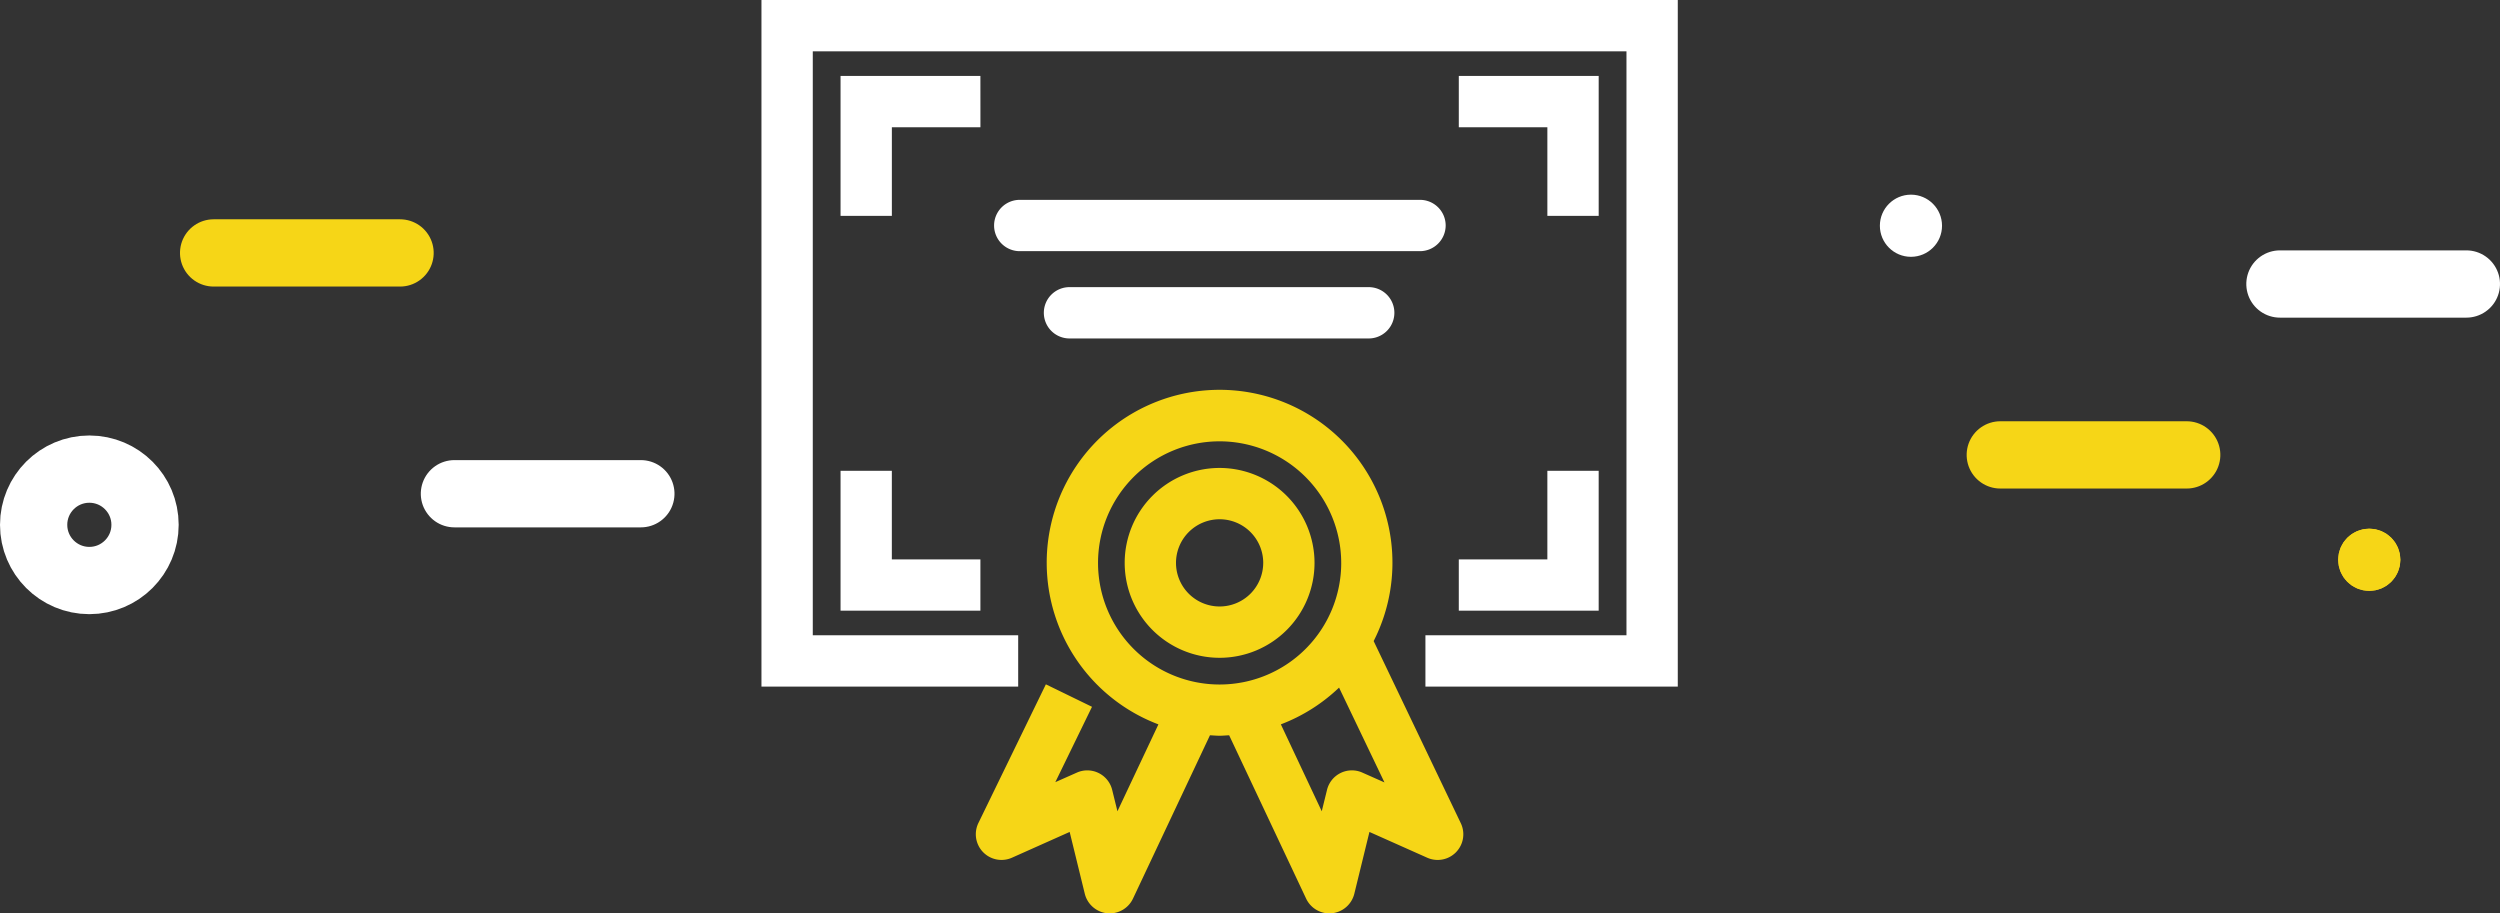
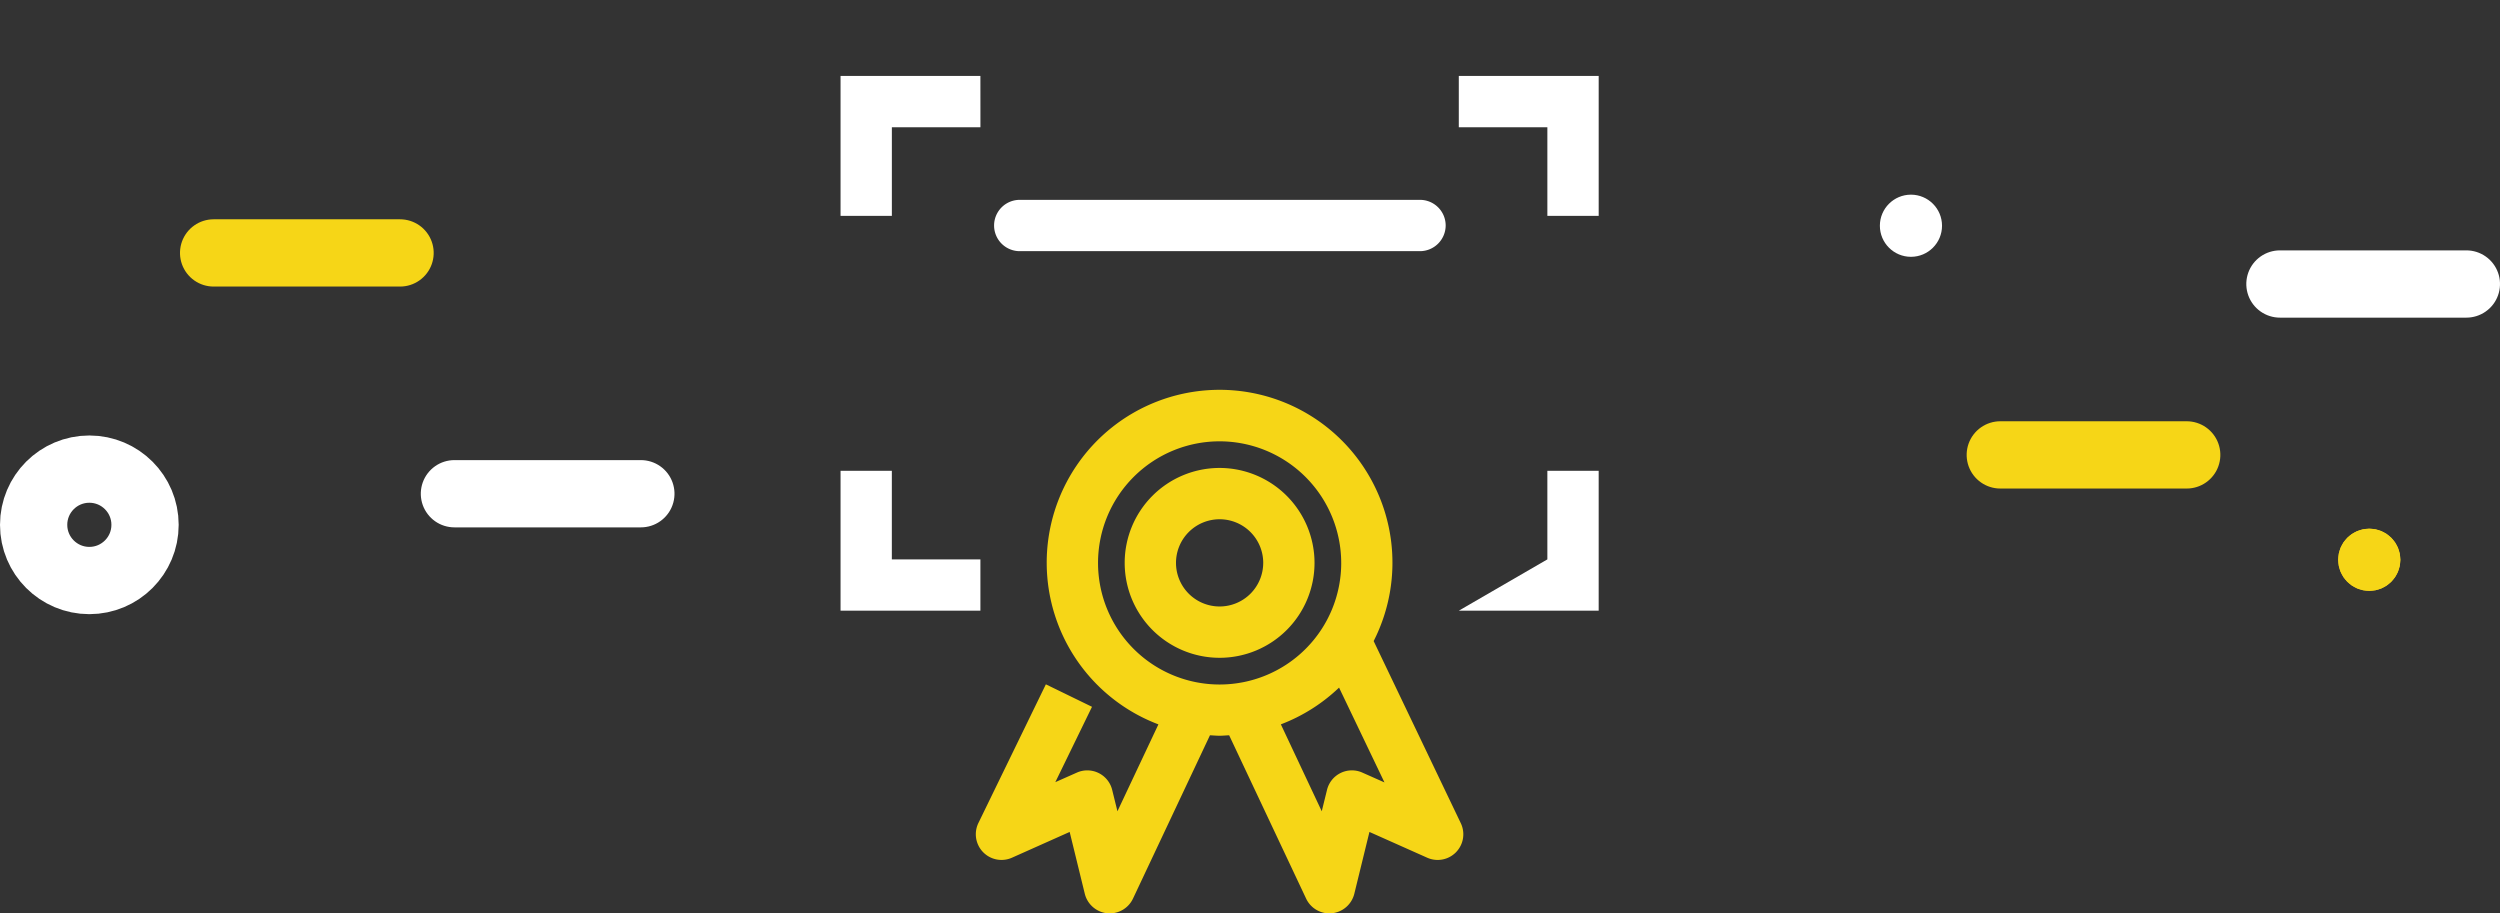
<svg xmlns="http://www.w3.org/2000/svg" id="educacao-desktop" width="223" height="81.479" viewBox="0 0 223 81.479">
  <rect x="0" y="0" width="223" height="81.479" fill="#333333" stroke="none" />
  <g id="Grupo_2410" data-name="Grupo 2410" transform="translate(19.055 22.561)">
    <line id="Linha_297" data-name="Linha 297" y2="16.63" transform="translate(16.63) rotate(90)" fill="none" stroke="#f6d617" stroke-linecap="round" stroke-width="6" />
  </g>
  <g id="Grupo_2414" data-name="Grupo 2414" transform="translate(40.535 44.041)">
    <line id="Linha_297-2" data-name="Linha 297" y2="16.63" transform="translate(16.63) rotate(90)" fill="none" stroke="#fff" stroke-linecap="round" stroke-width="6" />
  </g>
  <g id="Grupo_2449" data-name="Grupo 2449" transform="translate(203.37 25.333)">
    <line id="Linha_297-3" data-name="Linha 297" y2="16.63" transform="translate(16.63) rotate(90)" fill="none" stroke="#fff" stroke-linecap="round" stroke-width="6" />
  </g>
  <g id="Grupo_2415" data-name="Grupo 2415" transform="translate(178.425 40.577)">
    <line id="Linha_297-4" data-name="Linha 297" y2="16.63" transform="translate(16.63) rotate(90)" fill="none" stroke="#f6d617" stroke-linecap="round" stroke-width="6" />
  </g>
  <g id="Elipse_187" data-name="Elipse 187" transform="translate(0 38.845)" fill="none" stroke="#fff" stroke-width="6">
    <circle cx="7.969" cy="7.969" r="7.969" stroke="none" />
    <circle cx="7.969" cy="7.969" r="4.969" fill="none" />
  </g>
  <circle id="Elipse_188" data-name="Elipse 188" cx="2.772" cy="2.772" r="2.772" transform="translate(167.685 17.364)" fill="#fff" />
  <g id="Elipse_197" data-name="Elipse 197" transform="translate(208.567 47.16)" fill="#f6d617" stroke="#f6d617" stroke-width="3">
    <circle cx="2.772" cy="2.772" r="2.772" stroke="none" />
    <circle cx="2.772" cy="2.772" r="1.272" fill="none" />
  </g>
  <g id="Grupo_2448" data-name="Grupo 2448" transform="translate(67.922)">
    <path id="Caminho_4299" data-name="Caminho 4299" d="M443.84,462.267a2.29,2.29,0,0,0-2.291-2.286H405.8a2.289,2.289,0,0,0,0,4.577h35.745A2.3,2.3,0,0,0,443.84,462.267Z" transform="translate(-382.808 -442.154)" fill="#fff" />
-     <path id="Caminho_4300" data-name="Caminho 4300" d="M406.583,461.313a2.289,2.289,0,1,0,0,4.577h26.69a2.289,2.289,0,0,0,0-4.577Z" transform="translate(-379.058 -435.7)" fill="#fff" />
    <path id="Caminho_4301" data-name="Caminho 4301" d="M413.981,464.072a8.467,8.467,0,1,0,8.47,8.47A8.478,8.478,0,0,0,413.981,464.072Zm3.893,8.47a3.89,3.89,0,1,1-3.893-3.893A3.891,3.891,0,0,1,417.875,472.542Z" transform="translate(-373.117 -422.331)" fill="#f6d617" />
    <path id="Caminho_4302" data-name="Caminho 4302" d="M438.73,485.277a15.42,15.42,0,1,0-19.2,7.43l-3.654,7.751-.468-1.9a2.285,2.285,0,0,0-3.151-1.549l-1.923.853,3.273-6.722-4.115-2.005-6.021,12.375a2.292,2.292,0,0,0,2.993,3.092l5.15-2.3,1.35,5.518a2.306,2.306,0,0,0,1.993,1.736c.076.006.158.012.234.012a2.3,2.3,0,0,0,2.069-1.315l6.868-14.573c.286.012.567.041.853.041s.573-.029.859-.041l6.868,14.573a2.3,2.3,0,0,0,2.069,1.315c.076,0,.158-.006.234-.012a2.305,2.305,0,0,0,1.993-1.736l1.35-5.518,5.156,2.3a2.288,2.288,0,0,0,2.993-3.08Zm-2.893-6.974a10.846,10.846,0,1,1-10.849-10.844A10.86,10.86,0,0,1,435.836,478.3Zm-.193,11.124,4.051,8.458-1.976-.877a2.285,2.285,0,0,0-3.151,1.549l-.468,1.9-3.647-7.751A15.48,15.48,0,0,0,435.643,489.428Z" transform="translate(-384.122 -428.093)" fill="#f6d617" />
-     <path id="Caminho_4303" data-name="Caminho 4303" d="M399.974,456.932v61.247h22.9V513.6H404.552V461.509h72.581V513.6H459.2v4.577H481.71V456.932Z" transform="translate(-399.974 -456.932)" fill="#fff" />
    <path id="Caminho_4304" data-name="Caminho 4304" d="M413.656,458.091H401.181v12.477h4.577v-7.9h7.9Z" transform="translate(-394.126 -451.315)" fill="#fff" />
    <path id="Caminho_4305" data-name="Caminho 4305" d="M423.093,470.568V458.091H410.615v4.577h7.9v7.9Z" transform="translate(-348.412 -451.315)" fill="#fff" />
-     <path id="Caminho_4306" data-name="Caminho 4306" d="M410.615,476.593h12.477V464.116h-4.577v7.9h-7.9Z" transform="translate(-348.412 -422.12)" fill="#fff" />
+     <path id="Caminho_4306" data-name="Caminho 4306" d="M410.615,476.593h12.477V464.116h-4.577v7.9Z" transform="translate(-348.412 -422.12)" fill="#fff" />
    <path id="Caminho_4307" data-name="Caminho 4307" d="M401.181,464.116v12.477h12.475v-4.577h-7.9v-7.9Z" transform="translate(-394.126 -422.12)" fill="#fff" />
  </g>
</svg>